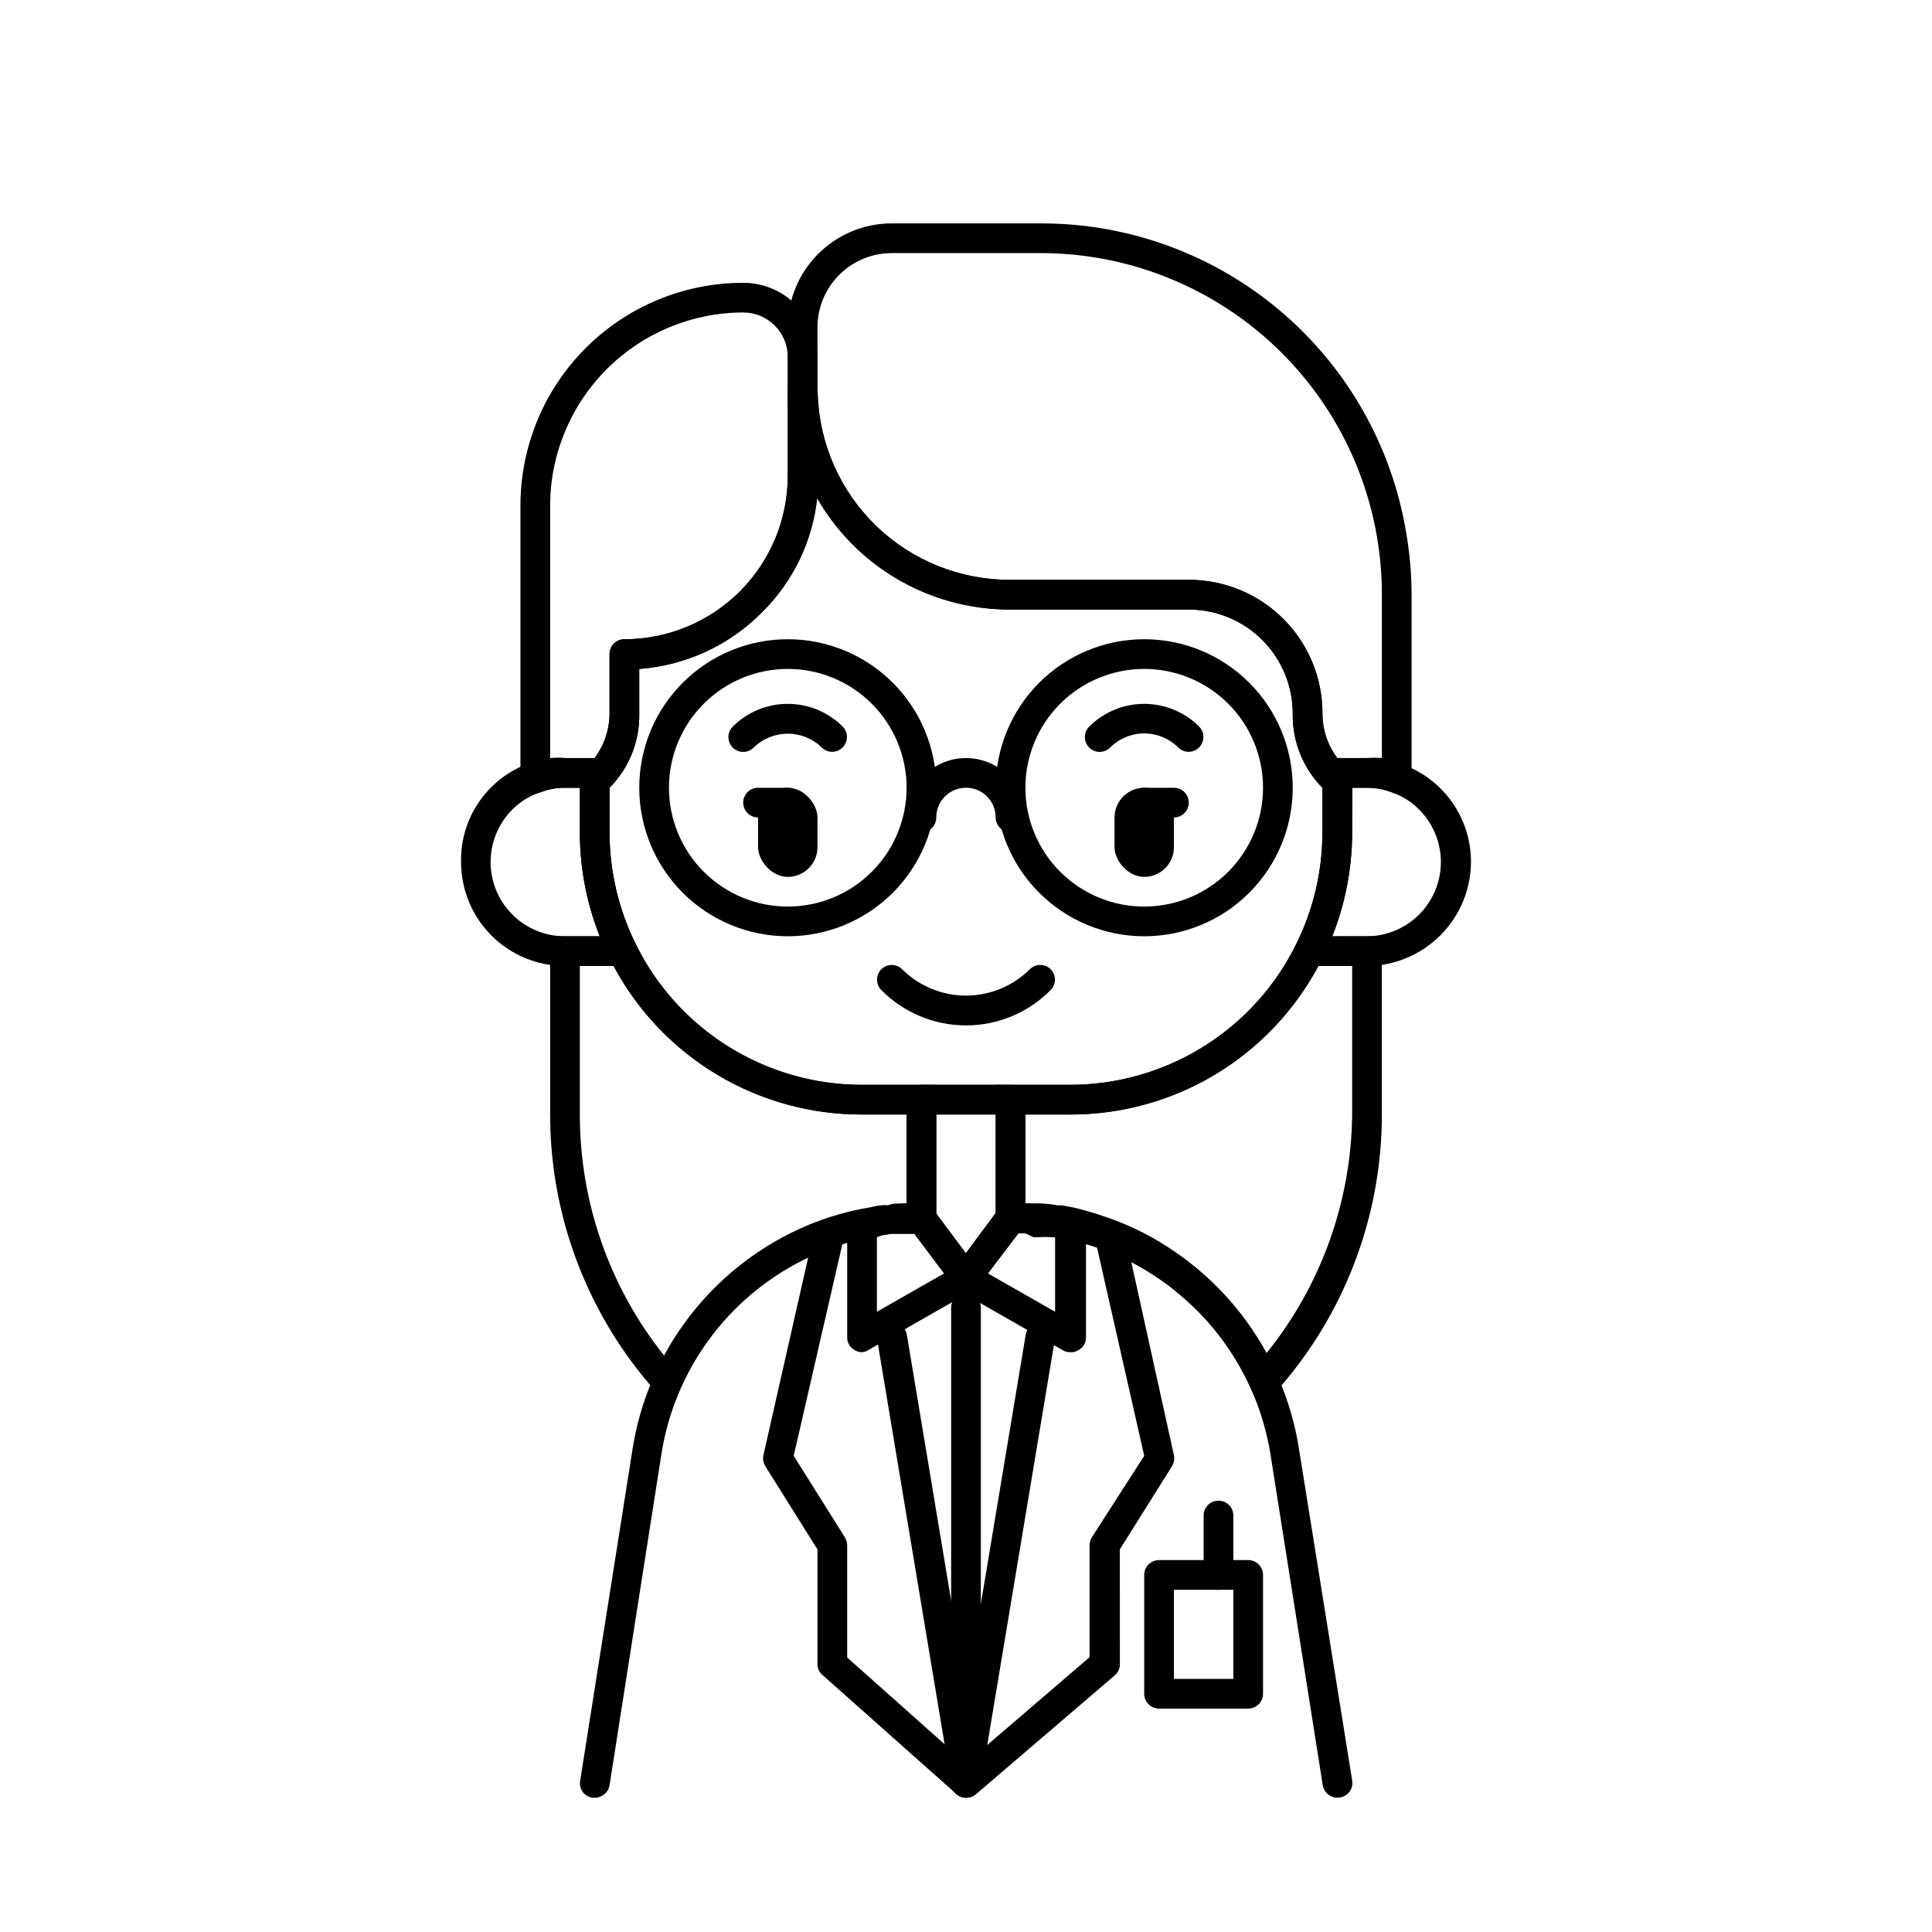
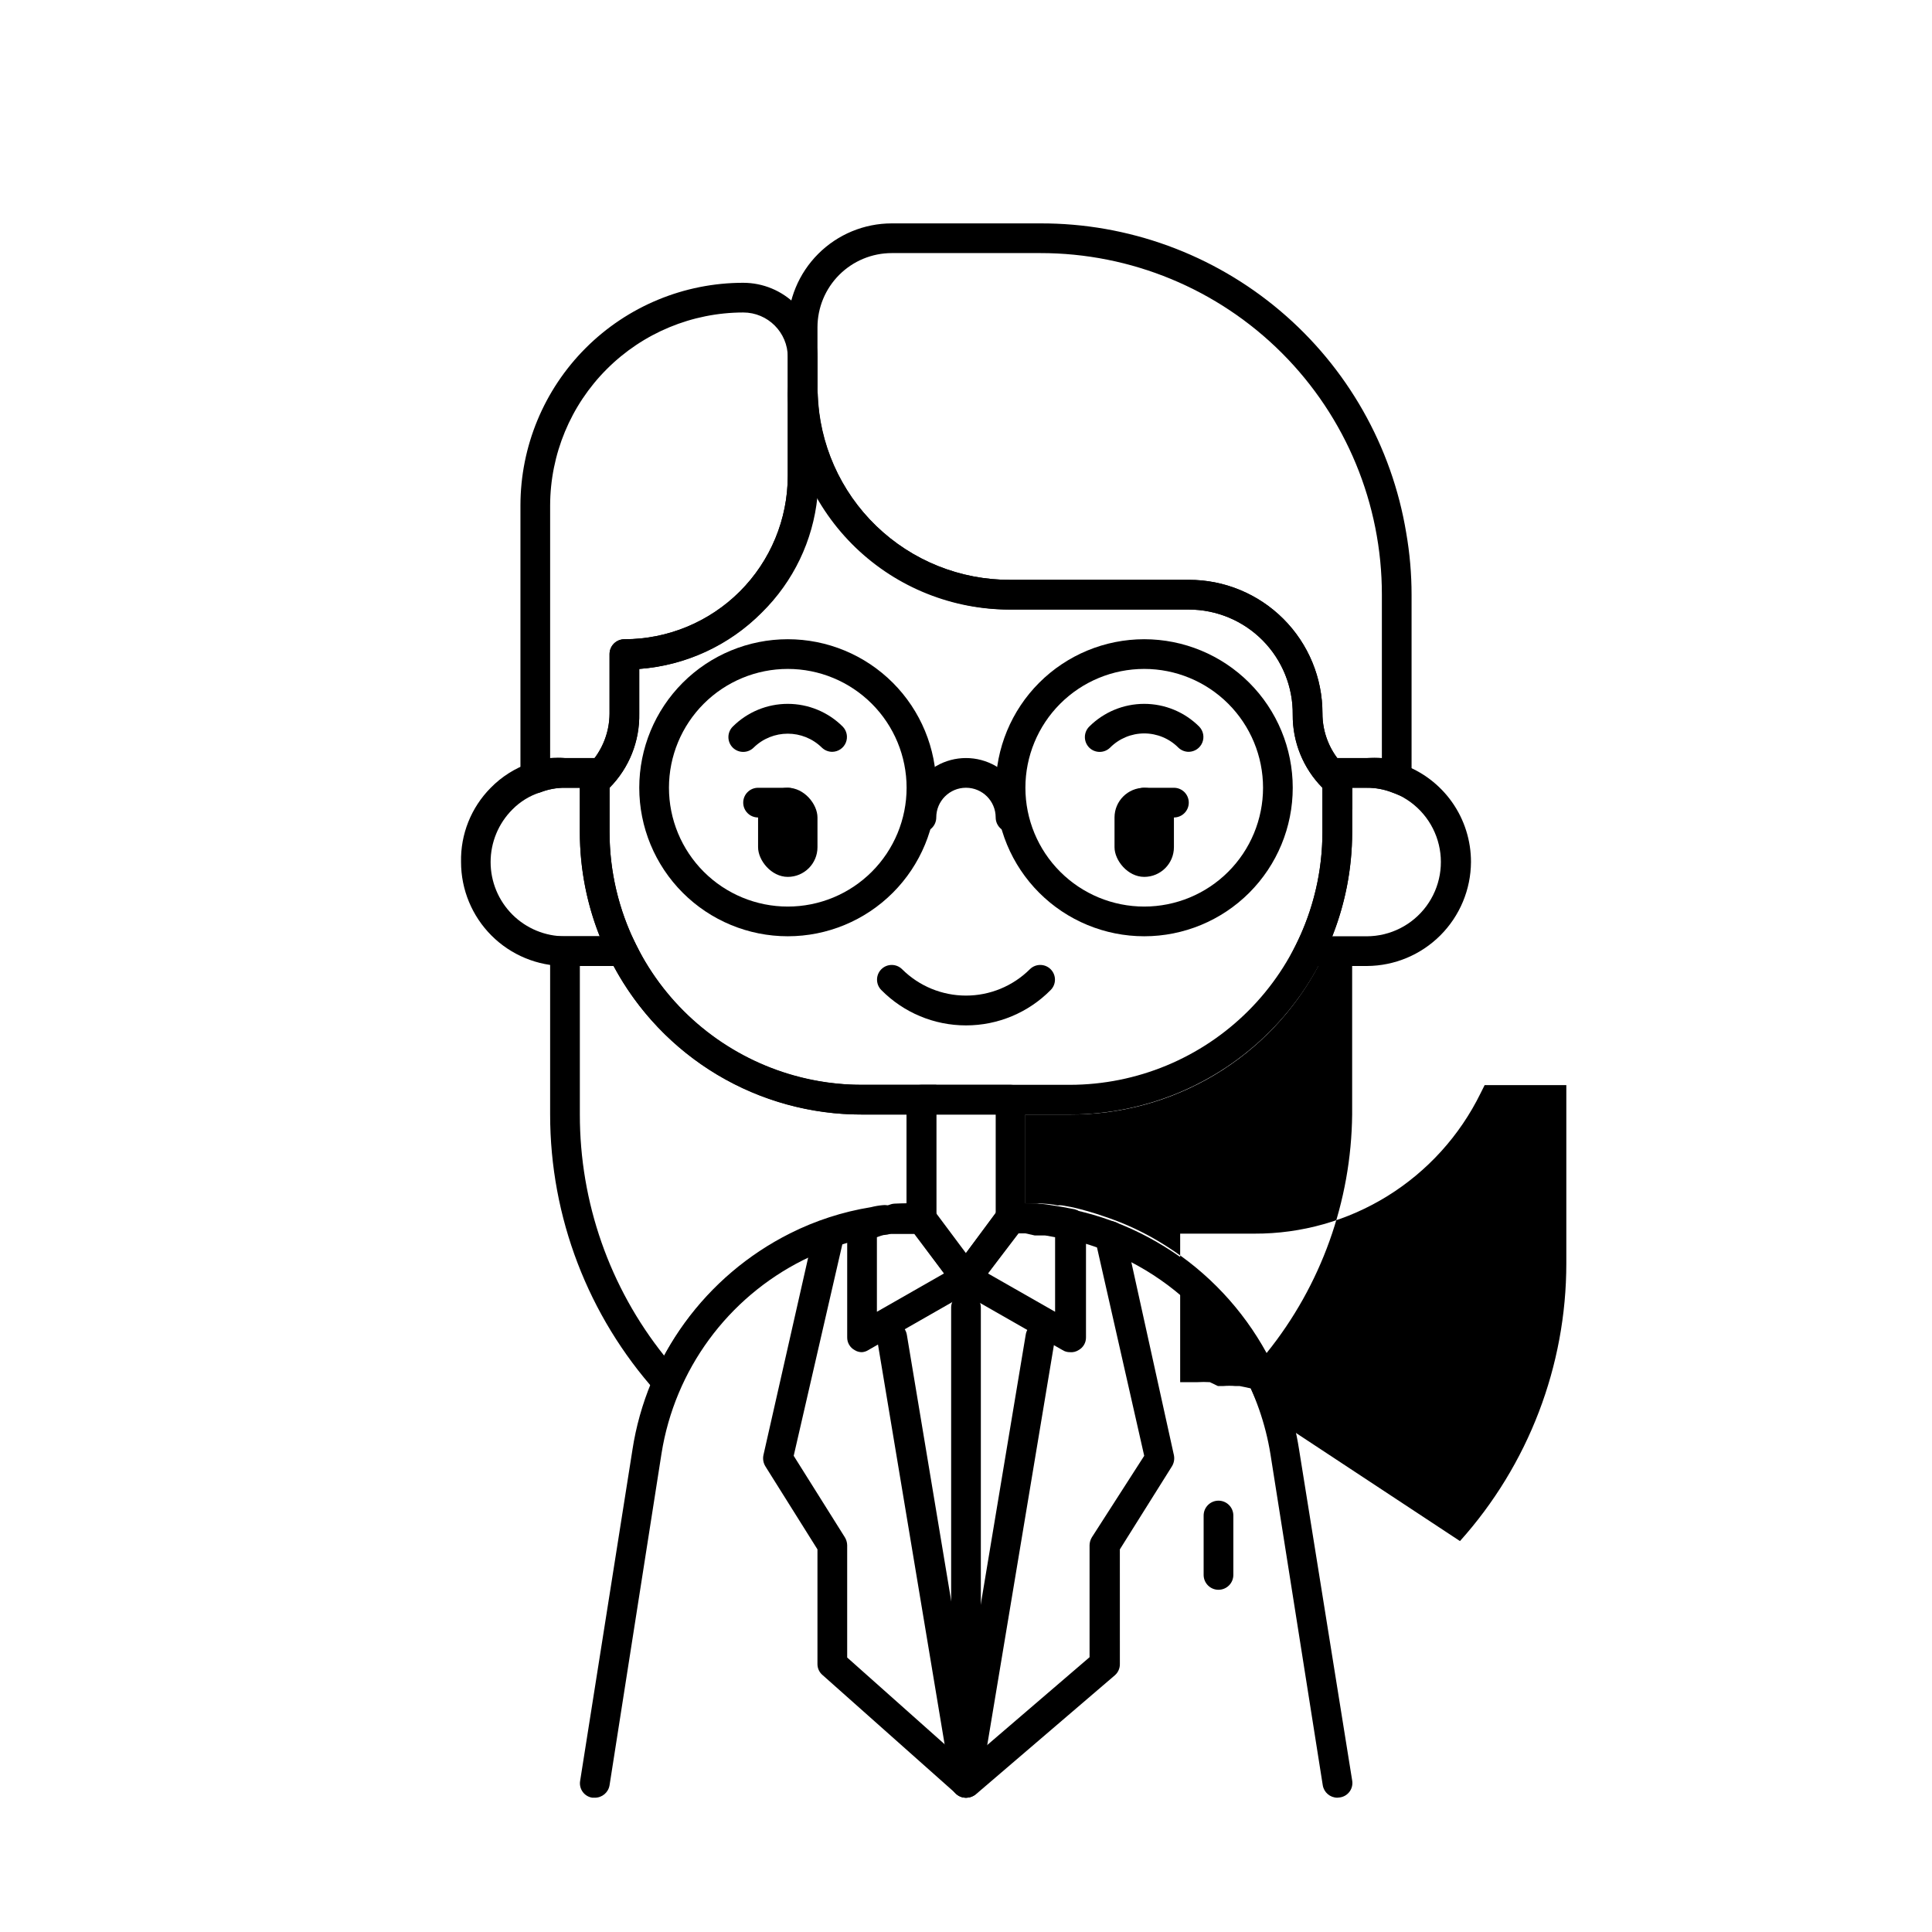
<svg xmlns="http://www.w3.org/2000/svg" fill="#000000" width="800px" height="800px" version="1.1" viewBox="144 144 512 512">
  <g>
    <path d="m427.55 439.36h-55.105c-19.832 0-38.855-7.879-52.879-21.906-14.023-14.023-21.902-33.043-21.902-52.879v-13.934c-0.016-1.242 0.57-2.414 1.574-3.148 3.984-3.734 6.262-8.945 6.297-14.406v-15.742c0-2.176 1.762-3.938 3.934-3.938 11.484 0 22.496-4.562 30.617-12.68 8.117-8.121 12.68-19.133 12.68-30.617v-21.488c-0.012-1.047 0.418-2.047 1.18-2.758 1.09-1.16 2.777-1.535 4.254-0.945 1.449 0.559 2.434 1.914 2.519 3.465 0.41 13.254 5.981 25.824 15.523 35.027 9.543 9.207 22.305 14.32 35.562 14.254h47.234c9.402-0.023 18.422 3.703 25.07 10.352s10.375 15.668 10.352 25.07c0 5.223 2.066 10.23 5.75 13.934 1.176 0.859 1.945 2.172 2.125 3.621v13.934c0 19.836-7.879 38.855-21.906 52.879-14.023 14.027-33.047 21.906-52.879 21.906zm-122.02-86.594v11.809c0.02 17.738 7.078 34.746 19.621 47.293 12.543 12.543 29.551 19.598 47.289 19.621h55.105c17.738-0.023 34.746-7.078 47.289-19.621 12.547-12.547 19.602-29.555 19.621-47.293v-11.809c-5.066-5.137-7.898-12.07-7.871-19.285 0.105-7.375-2.75-14.484-7.93-19.738-5.176-5.25-12.246-8.207-19.621-8.207h-47.234c-10.41-0.02-20.633-2.797-29.621-8.051-8.988-5.254-16.422-12.801-21.547-21.863-1.168 11.637-6.375 22.5-14.719 30.699-8.672 8.754-20.223 14.07-32.512 14.957v11.809c0.133 7.352-2.707 14.449-7.871 19.68z" />
    <path d="m400 415.74c-8.434 0.008-16.516-3.367-22.438-9.367-1.52-1.523-1.52-3.988 0-5.512 1.523-1.52 3.988-1.52 5.512 0 4.496 4.473 10.582 6.981 16.926 6.981 6.34 0 12.426-2.508 16.922-6.981 1.523-1.52 3.992-1.52 5.512 0 1.523 1.523 1.523 3.988 0 5.512-5.922 6-14.004 9.375-22.434 9.367z" />
    <path d="m364.57 343.24c-1.027 0.004-2.016-0.391-2.754-1.102-5.023-4.941-13.082-4.941-18.105 0-1.531 1.5-3.981 1.5-5.512 0-0.746-0.742-1.164-1.746-1.164-2.797 0-1.047 0.418-2.055 1.164-2.793 3.867-3.856 9.102-6.019 14.562-6.019s10.699 2.164 14.562 6.019c1.105 1.125 1.43 2.797 0.832 4.254-0.602 1.457-2.012 2.414-3.586 2.438z" />
    <path d="m459.04 343.24c-1.027 0.004-2.016-0.391-2.754-1.102-2.394-2.414-5.656-3.773-9.055-3.773-3.398 0-6.66 1.359-9.051 3.773-1.531 1.5-3.981 1.5-5.512 0-0.746-0.742-1.164-1.746-1.164-2.797 0-1.047 0.418-2.055 1.164-2.793 3.867-3.856 9.102-6.019 14.562-6.019 5.461 0 10.695 2.164 14.562 6.019 1.102 1.125 1.43 2.797 0.828 4.254-0.598 1.457-2.008 2.414-3.582 2.438z" />
    <path d="m352.77 352.77c4.348 0 7.871 4.348 7.871 7.871v7.871c0 4.348-3.523 7.871-7.871 7.871s-7.871-4.348-7.871-7.871v-7.871c0-4.348 3.523-7.871 7.871-7.871z" />
    <path d="m447.23 352.77c4.348 0 7.871 4.348 7.871 7.871v7.871c0 4.348-3.523 7.871-7.871 7.871-4.348 0-7.871-4.348-7.871-7.871v-7.871c0-4.348 3.523-7.871 7.871-7.871z" />
    <path d="m301.6 354.58c-0.598-0.008-1.188-0.145-1.73-0.395-0.66-0.297-1.211-0.793-1.574-1.418h-4.566c-2.207-0.02-4.398 0.383-6.457 1.18-1.207 0.477-2.574 0.297-3.621-0.469-1.082-0.719-1.734-1.93-1.73-3.231v-72.266c0-15.656 6.219-30.676 17.293-41.746 11.07-11.07 26.09-17.293 41.746-17.293 5.223 0 10.227 2.074 13.918 5.766 3.691 3.691 5.762 8.695 5.762 13.914v31.488c0.039 12.918-4.809 25.367-13.566 34.859-8.762 9.488-20.785 15.316-33.664 16.309v11.809c0.16 7.359-2.684 14.461-7.871 19.68-0.387 0.48-0.836 0.902-1.34 1.262-0.766 0.496-1.691 0.695-2.598 0.551zm39.359-127.77c-13.562 0.023-26.566 5.418-36.156 15.012-9.594 9.59-14.988 22.594-15.012 36.156v66.914c1.309-0.121 2.629-0.121 3.938 0h7.871c2.562-3.402 3.941-7.551 3.938-11.809v-15.742c0-2.176 1.762-3.938 3.934-3.938 11.484 0 22.496-4.562 30.617-12.68 8.117-8.121 12.68-19.133 12.68-30.617v-31.488c0-6.519-5.285-11.809-11.809-11.809z" />
    <path d="m315.38 400h-21.648c-7.309 0-14.316-2.902-19.484-8.07-5.164-5.168-8.066-12.176-8.066-19.484-0.16-7.356 2.68-14.461 7.871-19.68 2.887-2.945 6.414-5.18 10.312-6.531 3.016-1.016 6.188-1.469 9.367-1.34h11.809v19.68c0.012 10.328 2.406 20.512 7.004 29.758zm-21.648-47.234c-2.207-0.02-4.398 0.383-6.457 1.18-2.828 0.887-5.398 2.453-7.477 4.566-3.699 3.691-5.781 8.703-5.781 13.93-0.004 5.227 2.074 10.238 5.773 13.934 3.699 3.691 8.715 5.762 13.941 5.75h9.211c-3.481-8.77-5.269-18.117-5.273-27.551v-11.809z" />
    <path d="m506.27 400h-21.648l2.832-5.668h0.004c4.598-9.246 6.996-19.43 7.004-29.758v-19.68h11.809c3.172-0.031 6.324 0.531 9.289 1.652 5.356 1.895 9.984 5.402 13.258 10.043 3.273 4.637 5.019 10.18 5.008 15.855-0.043 7.297-2.957 14.281-8.117 19.438-5.156 5.16-12.141 8.074-19.438 8.117zm-9.211-7.871 9.211-0.004c6.211-0.031 12.039-2.992 15.73-7.984 3.688-4.996 4.805-11.438 3.008-17.383-1.793-5.945-6.289-10.691-12.125-12.812-2.117-0.785-4.356-1.184-6.613-1.18h-3.934v11.809c-0.008 9.434-1.797 18.781-5.273 27.551z" />
    <path d="m502.34 358.59-6.297-4.801c-0.57-0.266-1.102-0.609-1.578-1.023-5.129-5.16-7.965-12.168-7.871-19.441 0.062-7.352-2.812-14.418-7.984-19.637-5.176-5.219-12.219-8.152-19.566-8.152h-47.234c-15.305 0.09-30.043-5.801-41.07-16.418-11.027-10.617-17.477-25.121-17.969-40.418-0.043-0.734-0.043-1.473 0-2.207v-15.742c0-7.309 2.902-14.316 8.07-19.48 5.168-5.168 12.176-8.07 19.484-8.07h39.359c23.27-0.07 45.809 8.145 63.578 23.176 17.77 15.027 29.609 35.887 33.402 58.848 0.941 5.41 1.414 10.887 1.418 16.375v54.395l-5.352-2.047c-2.059-0.797-4.25-1.199-6.457-1.18h-3.934zm-3.938-13.695h7.871c1.312-0.121 2.629-0.121 3.938 0v-43.297c0.02-24.016-9.512-47.055-26.492-64.035-16.98-16.98-40.02-26.512-64.035-26.492h-39.359c-5.223 0-10.227 2.074-13.918 5.766-3.691 3.688-5.766 8.695-5.766 13.914v15.742c-0.035 0.551-0.035 1.105 0 1.656 0.371 13.301 5.934 25.93 15.496 35.184 9.562 9.254 22.367 14.398 35.672 14.332h47.234c9.402-0.023 18.422 3.703 25.07 10.352s10.375 15.668 10.352 25.07c0 4.258 1.383 8.402 3.938 11.809z" />
    <path d="m418.5 470.85h-0.473 0.004c-1.969-0.117-3.941-0.117-5.906 0-1.066 0.02-2.094-0.383-2.863-1.121-0.766-0.738-1.211-1.75-1.23-2.816-0.043-1.027 0.336-2.031 1.051-2.773 0.711-0.742 1.699-1.164 2.727-1.16 2.285-0.121 4.57-0.121 6.852 0 2.172 0.129 3.828 1.996 3.699 4.172-0.129 2.172-2 3.828-4.172 3.699z" />
    <path d="m498.4 620.41c-1.918-0.012-3.551-1.41-3.856-3.305l-13.855-87.695c-2.629-16.352-11.004-31.227-23.617-41.957-9.492-8.129-20.992-13.566-33.297-15.746-0.883-0.195-1.777-0.328-2.68-0.391-2.172-0.176-3.793-2.078-3.621-4.254 0.176-2.172 2.078-3.793 4.254-3.621 1.191 0.109 2.375 0.293 3.543 0.555 7.363 1.242 14.5 3.574 21.176 6.926 5.637 2.832 10.922 6.32 15.742 10.391 13.977 11.953 23.219 28.512 26.055 46.68l14.094 87.852c0.18 1.027-0.059 2.082-0.668 2.926s-1.531 1.41-2.562 1.562z" />
    <path d="m301.6 620.41h-0.629c-1.031-0.152-1.953-0.715-2.562-1.562-0.605-0.844-0.848-1.898-0.664-2.922l13.855-87.695h-0.004c3.82-24.77 19.398-46.156 41.801-57.387 6.746-3.387 13.965-5.723 21.414-6.93 1.082-0.277 2.191-0.461 3.305-0.551 2.176-0.172 4.078 1.449 4.25 3.621 0.176 2.176-1.445 4.078-3.621 4.254-0.82 0.051-1.641 0.184-2.438 0.391-6.766 1.094-13.324 3.219-19.445 6.297-20.047 10.031-34.027 29.109-37.551 51.25l-13.773 87.93c-0.312 1.926-1.988 3.332-3.938 3.305z" />
    <path d="m381.5 470.85c-2.176 0.129-4.043-1.527-4.172-3.699-0.133-2.176 1.523-4.043 3.699-4.172 2.281-0.121 4.566-0.121 6.848 0 1.066-0.023 2.094 0.379 2.863 1.117 0.766 0.738 1.211 1.754 1.23 2.816 0.043 1.031-0.336 2.031-1.051 2.773-0.711 0.746-1.699 1.164-2.727 1.164-2.07-0.125-4.148-0.125-6.219 0z" />
    <path d="m388.35 470.85c-2.172 0-3.938-1.762-3.938-3.938 0-1.609 0.961-3.066 2.441-3.699 1.43-0.652 3.109-0.371 4.25 0.707 1.152 1.16 1.52 2.883 0.945 4.41-0.551 1.559-2.047 2.578-3.699 2.519z" />
    <path d="m411.8 470.85c-1.609 0-3.066-0.961-3.699-2.441-0.676-1.438-0.359-3.152 0.789-4.25 1.117-1.121 2.785-1.48 4.266-0.918 1.477 0.562 2.488 1.938 2.582 3.516 0.043 1.07-0.352 2.113-1.094 2.887-0.746 0.77-1.77 1.207-2.844 1.207z" />
    <path d="m352.77 392.12c-10.438 0-20.449-4.144-27.832-11.527-7.379-7.383-11.527-17.391-11.527-27.832 0-10.438 4.148-20.449 11.527-27.832 7.383-7.379 17.395-11.527 27.832-11.527 10.441 0 20.449 4.148 27.832 11.527 7.383 7.383 11.527 17.395 11.527 27.832 0 10.441-4.144 20.449-11.527 27.832-7.383 7.383-17.391 11.527-27.832 11.527zm0-70.848c-8.352 0-16.359 3.32-22.266 9.223-5.902 5.906-9.223 13.914-9.223 22.266s3.32 16.359 9.223 22.266c5.906 5.906 13.914 9.223 22.266 9.223s16.359-3.316 22.266-9.223 9.223-13.914 9.223-22.266-3.316-16.359-9.223-22.266c-5.906-5.902-13.914-9.223-22.266-9.223z" />
    <path d="m447.23 392.12c-10.438 0-20.449-4.144-27.832-11.527-7.383-7.383-11.527-17.391-11.527-27.832 0-10.438 4.144-20.449 11.527-27.832 7.383-7.379 17.395-11.527 27.832-11.527s20.449 4.148 27.832 11.527c7.383 7.383 11.527 17.395 11.527 27.832 0 10.441-4.144 20.449-11.527 27.832-7.383 7.383-17.395 11.527-27.832 11.527zm0-70.848c-8.352 0-16.359 3.32-22.266 9.223-5.906 5.906-9.223 13.914-9.223 22.266s3.316 16.359 9.223 22.266 13.914 9.223 22.266 9.223c8.352 0 16.359-3.316 22.266-9.223s9.223-13.914 9.223-22.266-3.316-16.359-9.223-22.266c-5.906-5.902-13.914-9.223-22.266-9.223z" />
    <path d="m411.8 364.57c-2.172 0-3.934-1.762-3.934-3.938 0-4.348-3.523-7.871-7.871-7.871s-7.875 3.523-7.875 7.871c0 2.176-1.762 3.938-3.934 3.938-2.176 0-3.938-1.762-3.938-3.938 0-5.625 3-10.82 7.871-13.633s10.875-2.812 15.746 0 7.871 8.008 7.871 13.633c0 1.047-0.414 2.047-1.152 2.785-0.738 0.738-1.738 1.152-2.785 1.152z" />
    <path d="m400 486.59c-1.242 0.012-2.414-0.574-3.148-1.574l-11.652-15.742c-0.641-0.613-0.984-1.477-0.945-2.363v-31.488c0-2.172 1.762-3.934 3.938-3.934h23.617-0.004c1.047 0 2.047 0.414 2.785 1.152 0.738 0.738 1.152 1.738 1.152 2.781v31.488c0.012 1.043-0.414 2.047-1.18 2.754l-11.414 15.352c-0.734 1-1.906 1.586-3.148 1.574zm-7.871-21.02 7.871 10.547 7.871-10.547v-26.211h-15.746z" />
    <path d="m372.45 502.34c-0.695 0.012-1.379-0.18-1.969-0.551-1.234-0.676-1.992-1.98-1.965-3.387v-29.758c0.012-1.812 1.234-3.394 2.988-3.856l3.305-0.629 3.07-0.473h0.004c1.09-0.211 2.195-0.34 3.305-0.395l3.07-0.312h3.777c1.246-0.027 2.426 0.562 3.152 1.574l11.652 15.742h-0.004c0.695 0.891 0.957 2.047 0.707 3.148-0.238 1.09-0.922 2.031-1.887 2.598l-27.551 15.742-0.004 0.004c-0.496 0.316-1.062 0.508-1.652 0.551zm3.938-30.465v19.758l17.789-10.156-7.871-10.469h-7.559z" />
    <path d="m427.55 502.34c-0.695 0.012-1.379-0.18-1.969-0.551l-27.551-15.742v-0.004c-0.965-0.566-1.648-1.508-1.891-2.598-0.246-1.102 0.016-2.258 0.711-3.148l11.652-15.742h-0.004c0.727-1.012 1.902-1.602 3.148-1.574h7.164c1.242 0.039 2.477 0.172 3.699 0.391l2.992 0.473 3.305 0.629c1.754 0.465 2.981 2.047 2.992 3.859v30.07c0.027 1.406-0.73 2.711-1.969 3.387-0.676 0.438-1.48 0.633-2.281 0.551zm-21.727-20.859 17.789 10.152v-19.758l-2.598-0.473h-2.832l-2.441-0.551h-1.812z" />
    <path d="m400 620.41c-2.176 0-3.938-1.762-3.938-3.934v-125.95c0-2.176 1.762-3.938 3.938-3.938 2.172 0 3.934 1.762 3.934 3.938v125.95c0 1.043-0.414 2.043-1.152 2.781s-1.738 1.152-2.781 1.152z" />
    <path d="m400 620.41c-1.922-0.012-3.551-1.41-3.859-3.305l-19.68-118.08c-0.348-2.172 1.133-4.215 3.305-4.566 2.176-0.348 4.219 1.133 4.566 3.309l15.742 94.465 15.742-94.465h0.004c0.133-1.039 0.691-1.977 1.543-2.59 0.852-0.613 1.918-0.844 2.945-0.637 1.027 0.152 1.953 0.715 2.559 1.562 0.609 0.844 0.852 1.898 0.668 2.922l-19.68 118.08c-0.309 1.895-1.938 3.293-3.856 3.305z" />
    <path d="m400 620.41c-0.969 0.02-1.906-0.348-2.598-1.023l-35.426-31.488c-0.855-0.723-1.348-1.789-1.34-2.91v-30.387l-13.777-21.965h0.004c-0.562-0.887-0.758-1.961-0.551-2.988l13.461-59.434c0.477-2.176 2.629-3.551 4.801-3.07 2.176 0.477 3.547 2.625 3.07 4.801l-13.305 57.859 13.539 21.57c0.398 0.637 0.617 1.371 0.633 2.125v29.758l31.488 28.023 32.746-28.102v-29.68c0.016-0.754 0.23-1.488 0.629-2.125l13.855-21.57-12.988-57.309c-0.23-1.043-0.035-2.137 0.539-3.035 0.578-0.902 1.488-1.539 2.531-1.766 2.172-0.48 4.324 0.895 4.801 3.07l12.988 58.883c0.207 1.027 0.012 2.102-0.551 2.988l-13.777 21.965 0.004 30.387c0.02 1.145-0.473 2.242-1.34 2.992l-36.762 31.488v-0.004c-0.75 0.625-1.699 0.961-2.676 0.945z" />
-     <path d="m474.78 596.8h-23.617 0.004c-2.176 0-3.938-1.766-3.938-3.938v-31.488c0-2.172 1.762-3.938 3.938-3.938h23.617-0.004c1.047 0 2.047 0.418 2.785 1.156 0.738 0.734 1.152 1.738 1.152 2.781v31.488c0 1.043-0.414 2.043-1.152 2.781-0.738 0.738-1.738 1.156-2.785 1.156zm-19.68-7.875h15.742l0.004-23.613h-15.746z" />
    <path d="m466.91 565.31c-2.172 0-3.934-1.766-3.934-3.938v-15.742c0-2.176 1.762-3.938 3.934-3.938 2.176 0 3.938 1.762 3.938 3.938v15.742c0 1.043-0.414 2.047-1.152 2.781-0.738 0.738-1.742 1.156-2.785 1.156z" />
    <path d="m455.1 360.64h-7.871c-2.172 0-3.938-1.762-3.938-3.934 0-2.176 1.766-3.938 3.938-3.938h7.871c2.176 0 3.938 1.762 3.938 3.938 0 2.172-1.762 3.934-3.938 3.934z" />
    <path d="m352.77 360.64h-7.871c-2.176 0-3.938-1.762-3.938-3.934 0-2.176 1.762-3.938 3.938-3.938h7.871c2.176 0 3.938 1.762 3.938 3.938 0 2.172-1.762 3.934-3.938 3.934z" />
    <path d="m321.99 517.53-4.016-4.566c-18.145-20.223-28.184-46.434-28.184-73.602v-47.234h21.648l1.102 2.203v0.004c5.496 11.188 14.027 20.605 24.621 27.176 10.594 6.57 22.82 10.027 35.285 9.98h19.68v39.359h-3.938 0.004c-1.023-0.086-2.051-0.086-3.07 0h-4.801c-1.023-0.082-2.051-0.082-3.07 0h-0.867c-1.012 0.129-2.012 0.34-2.992 0.629-2.523 0.457-5 1.145-7.398 2.047-5.301 1.66-10.355 4.019-15.035 7.008-11.652 7.262-20.863 17.844-26.453 30.383zm-24.324-117.53v39.359c-0.02 23.227 7.863 45.77 22.355 63.922 6.293-11.598 15.488-21.363 26.684-28.34 5.207-3.328 10.812-5.973 16.691-7.875 2.559-0.969 5.191-1.734 7.871-2.281l3.148-0.629 1.652 3.699-0.789-3.856h0.004c1.379-0.27 2.769-0.453 4.172-0.555h1.652l3.148-0.469v-23.617h-11.809c-13.512 0.051-26.781-3.59-38.379-10.523-11.598-6.938-21.082-16.906-27.43-28.836z" />
-     <path d="m478.01 517.53-2.519-5.59c-4.203-9.43-10.473-17.797-18.344-24.48-2.484-2.172-5.113-4.172-7.871-5.984-4.637-2.891-9.605-5.219-14.801-6.926-2.574-0.855-5.203-1.539-7.871-2.047l-2.992-0.629h-1.18c-1.023-0.082-2.047-0.082-3.07 0h-1.496l-2.125-1.023c-1.102-0.066-2.203-0.066-3.305 0h-4.566v-39.359h19.68c12.465 0.047 24.695-3.41 35.285-9.98 10.594-6.57 19.125-15.988 24.621-27.176l1.102-2.203 21.648-0.004v47.234c0 27.168-10.035 53.379-28.184 73.602zm-61.719-54.551h2.363c0.625-0.074 1.262-0.074 1.887 0 1.27 0.059 2.535 0.215 3.781 0.469 0.391-0.059 0.789-0.059 1.18 0l2.992 0.551v0.004c2.66 0.621 5.289 1.383 7.871 2.281 5.848 1.906 11.43 4.551 16.609 7.871 11.168 7.051 20.352 16.832 26.688 28.418 14.453-17.922 22.438-40.191 22.672-63.211v-39.359h-8.977c-6.348 11.93-15.832 21.898-27.43 28.836-11.594 6.934-24.867 10.574-38.379 10.523h-11.809v23.617z" />
+     <path d="m478.01 517.53-2.519-5.59l-2.992-0.629h-1.18c-1.023-0.082-2.047-0.082-3.07 0h-1.496l-2.125-1.023c-1.102-0.066-2.203-0.066-3.305 0h-4.566v-39.359h19.68c12.465 0.047 24.695-3.41 35.285-9.98 10.594-6.57 19.125-15.988 24.621-27.176l1.102-2.203 21.648-0.004v47.234c0 27.168-10.035 53.379-28.184 73.602zm-61.719-54.551h2.363c0.625-0.074 1.262-0.074 1.887 0 1.27 0.059 2.535 0.215 3.781 0.469 0.391-0.059 0.789-0.059 1.18 0l2.992 0.551v0.004c2.66 0.621 5.289 1.383 7.871 2.281 5.848 1.906 11.43 4.551 16.609 7.871 11.168 7.051 20.352 16.832 26.688 28.418 14.453-17.922 22.438-40.191 22.672-63.211v-39.359h-8.977c-6.348 11.93-15.832 21.898-27.43 28.836-11.594 6.934-24.867 10.574-38.379 10.523h-11.809v23.617z" />
  </g>
</svg>